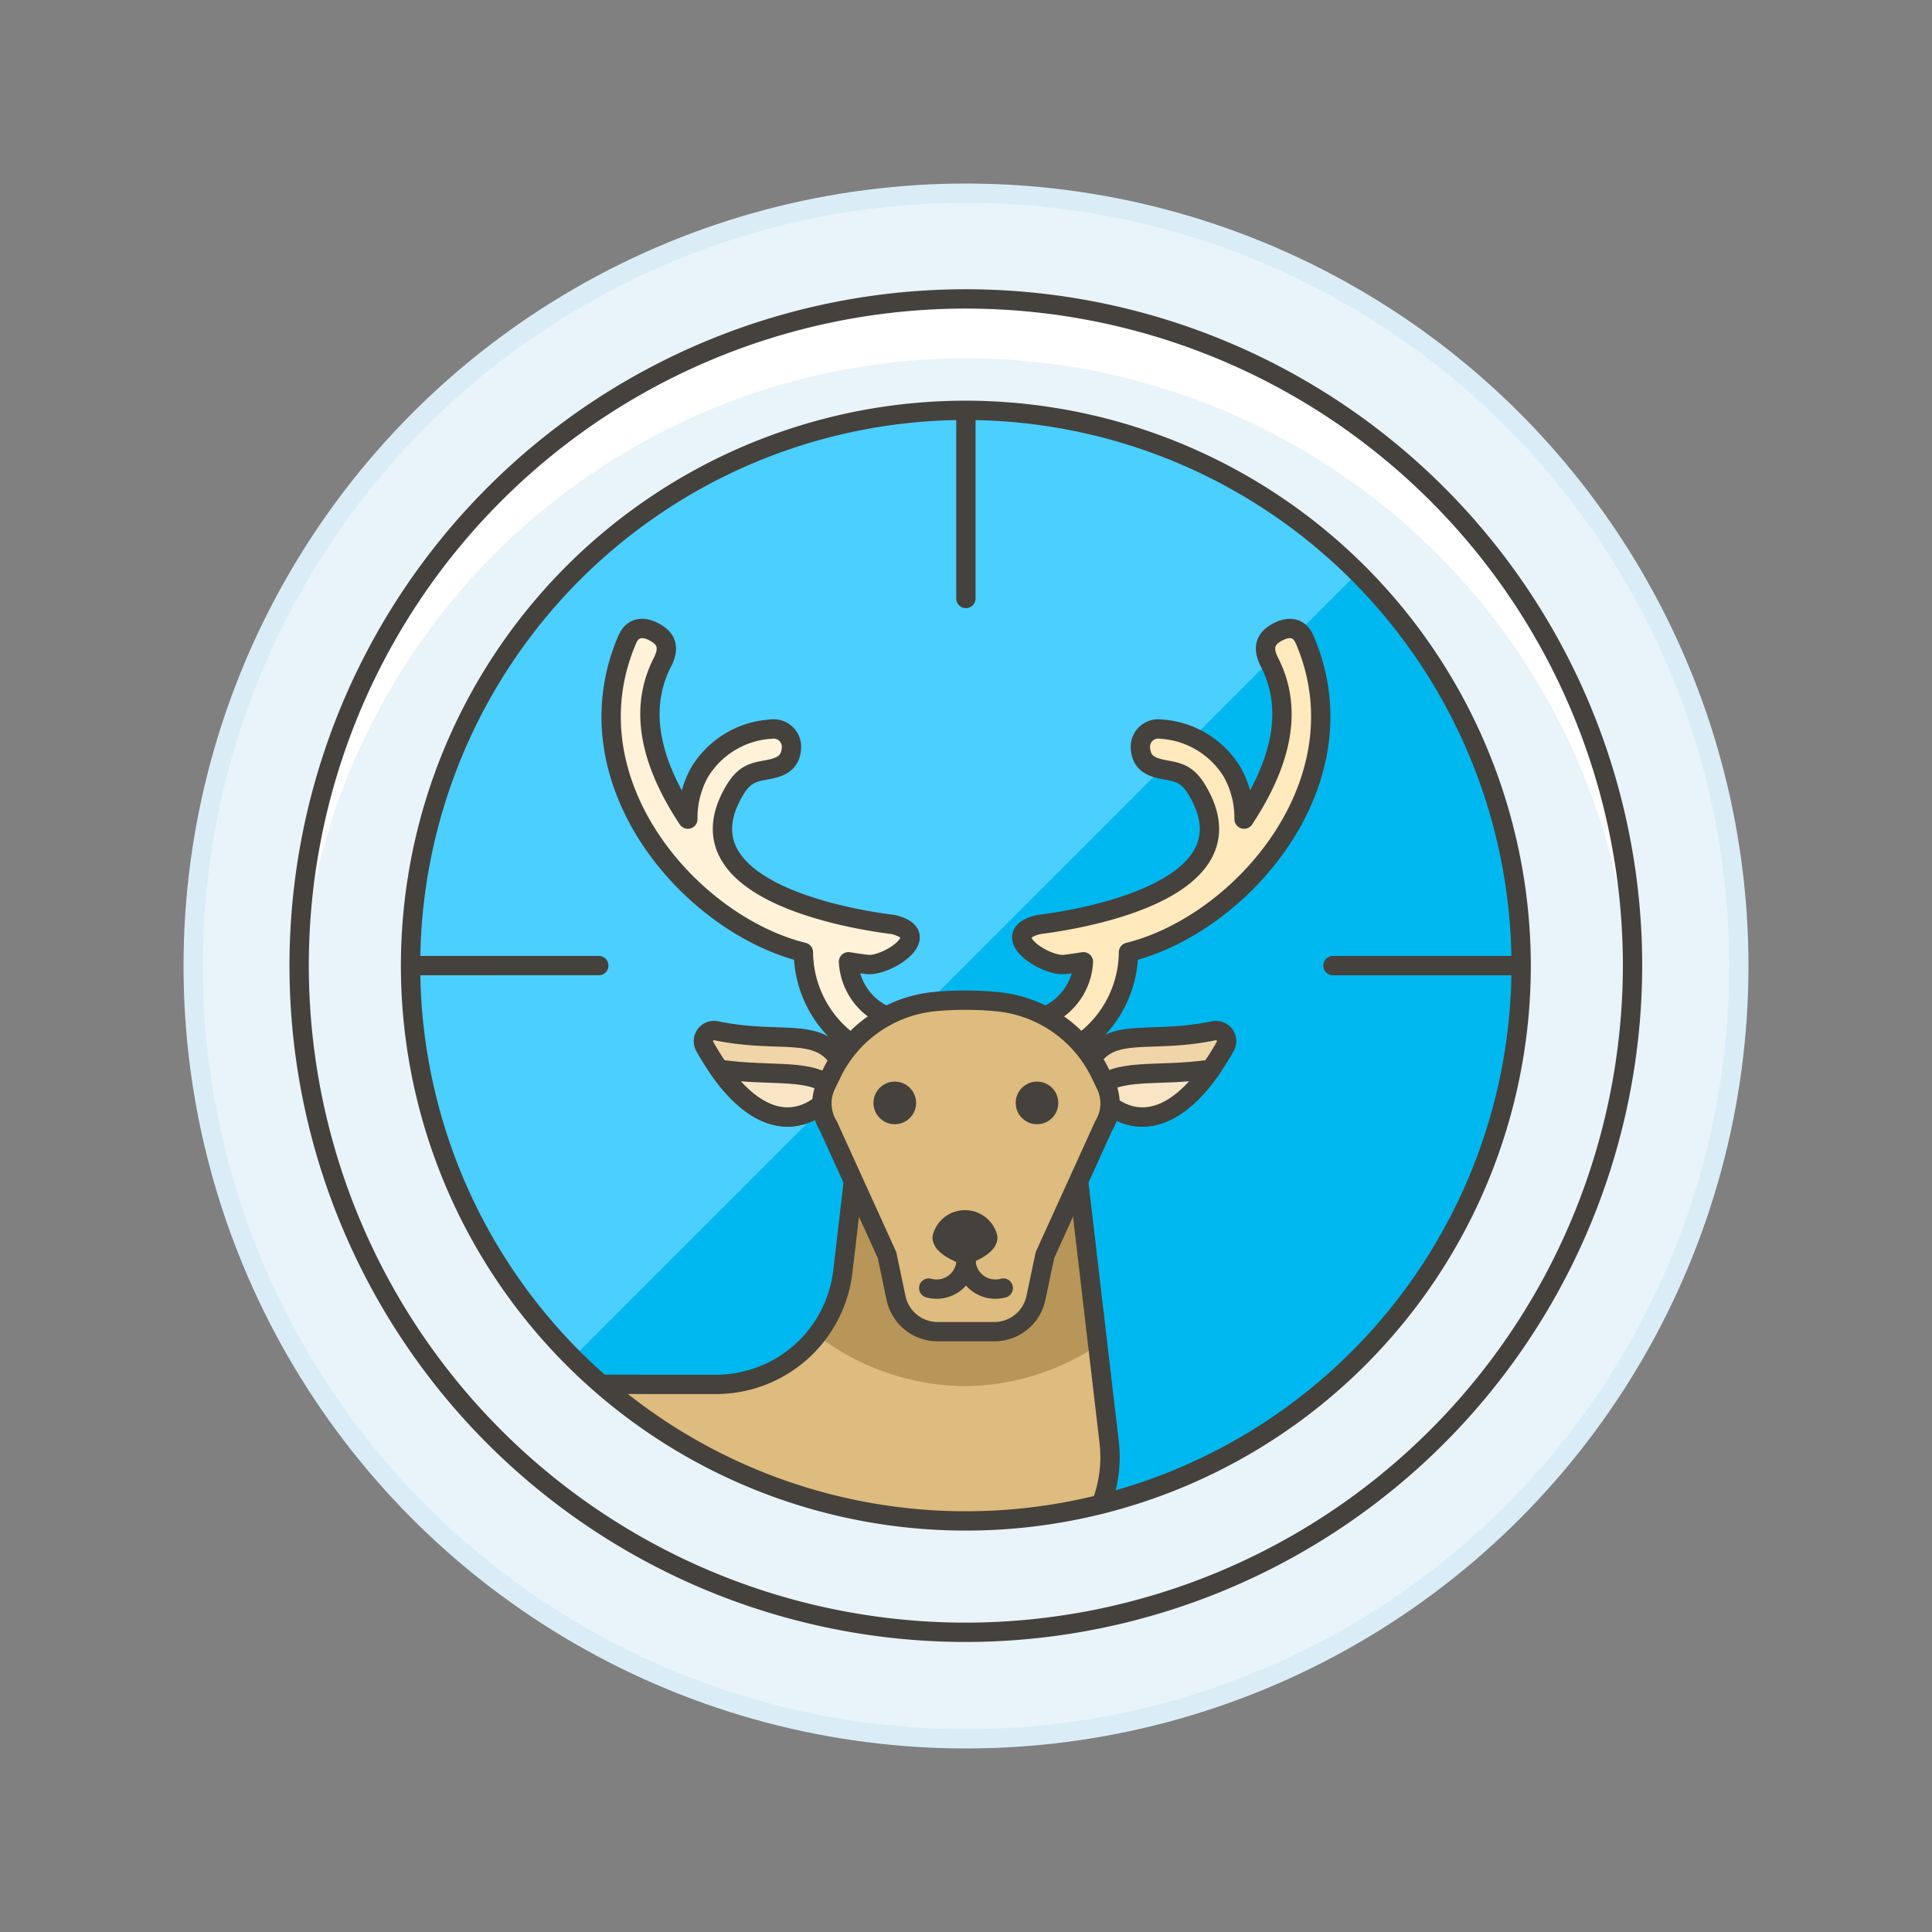
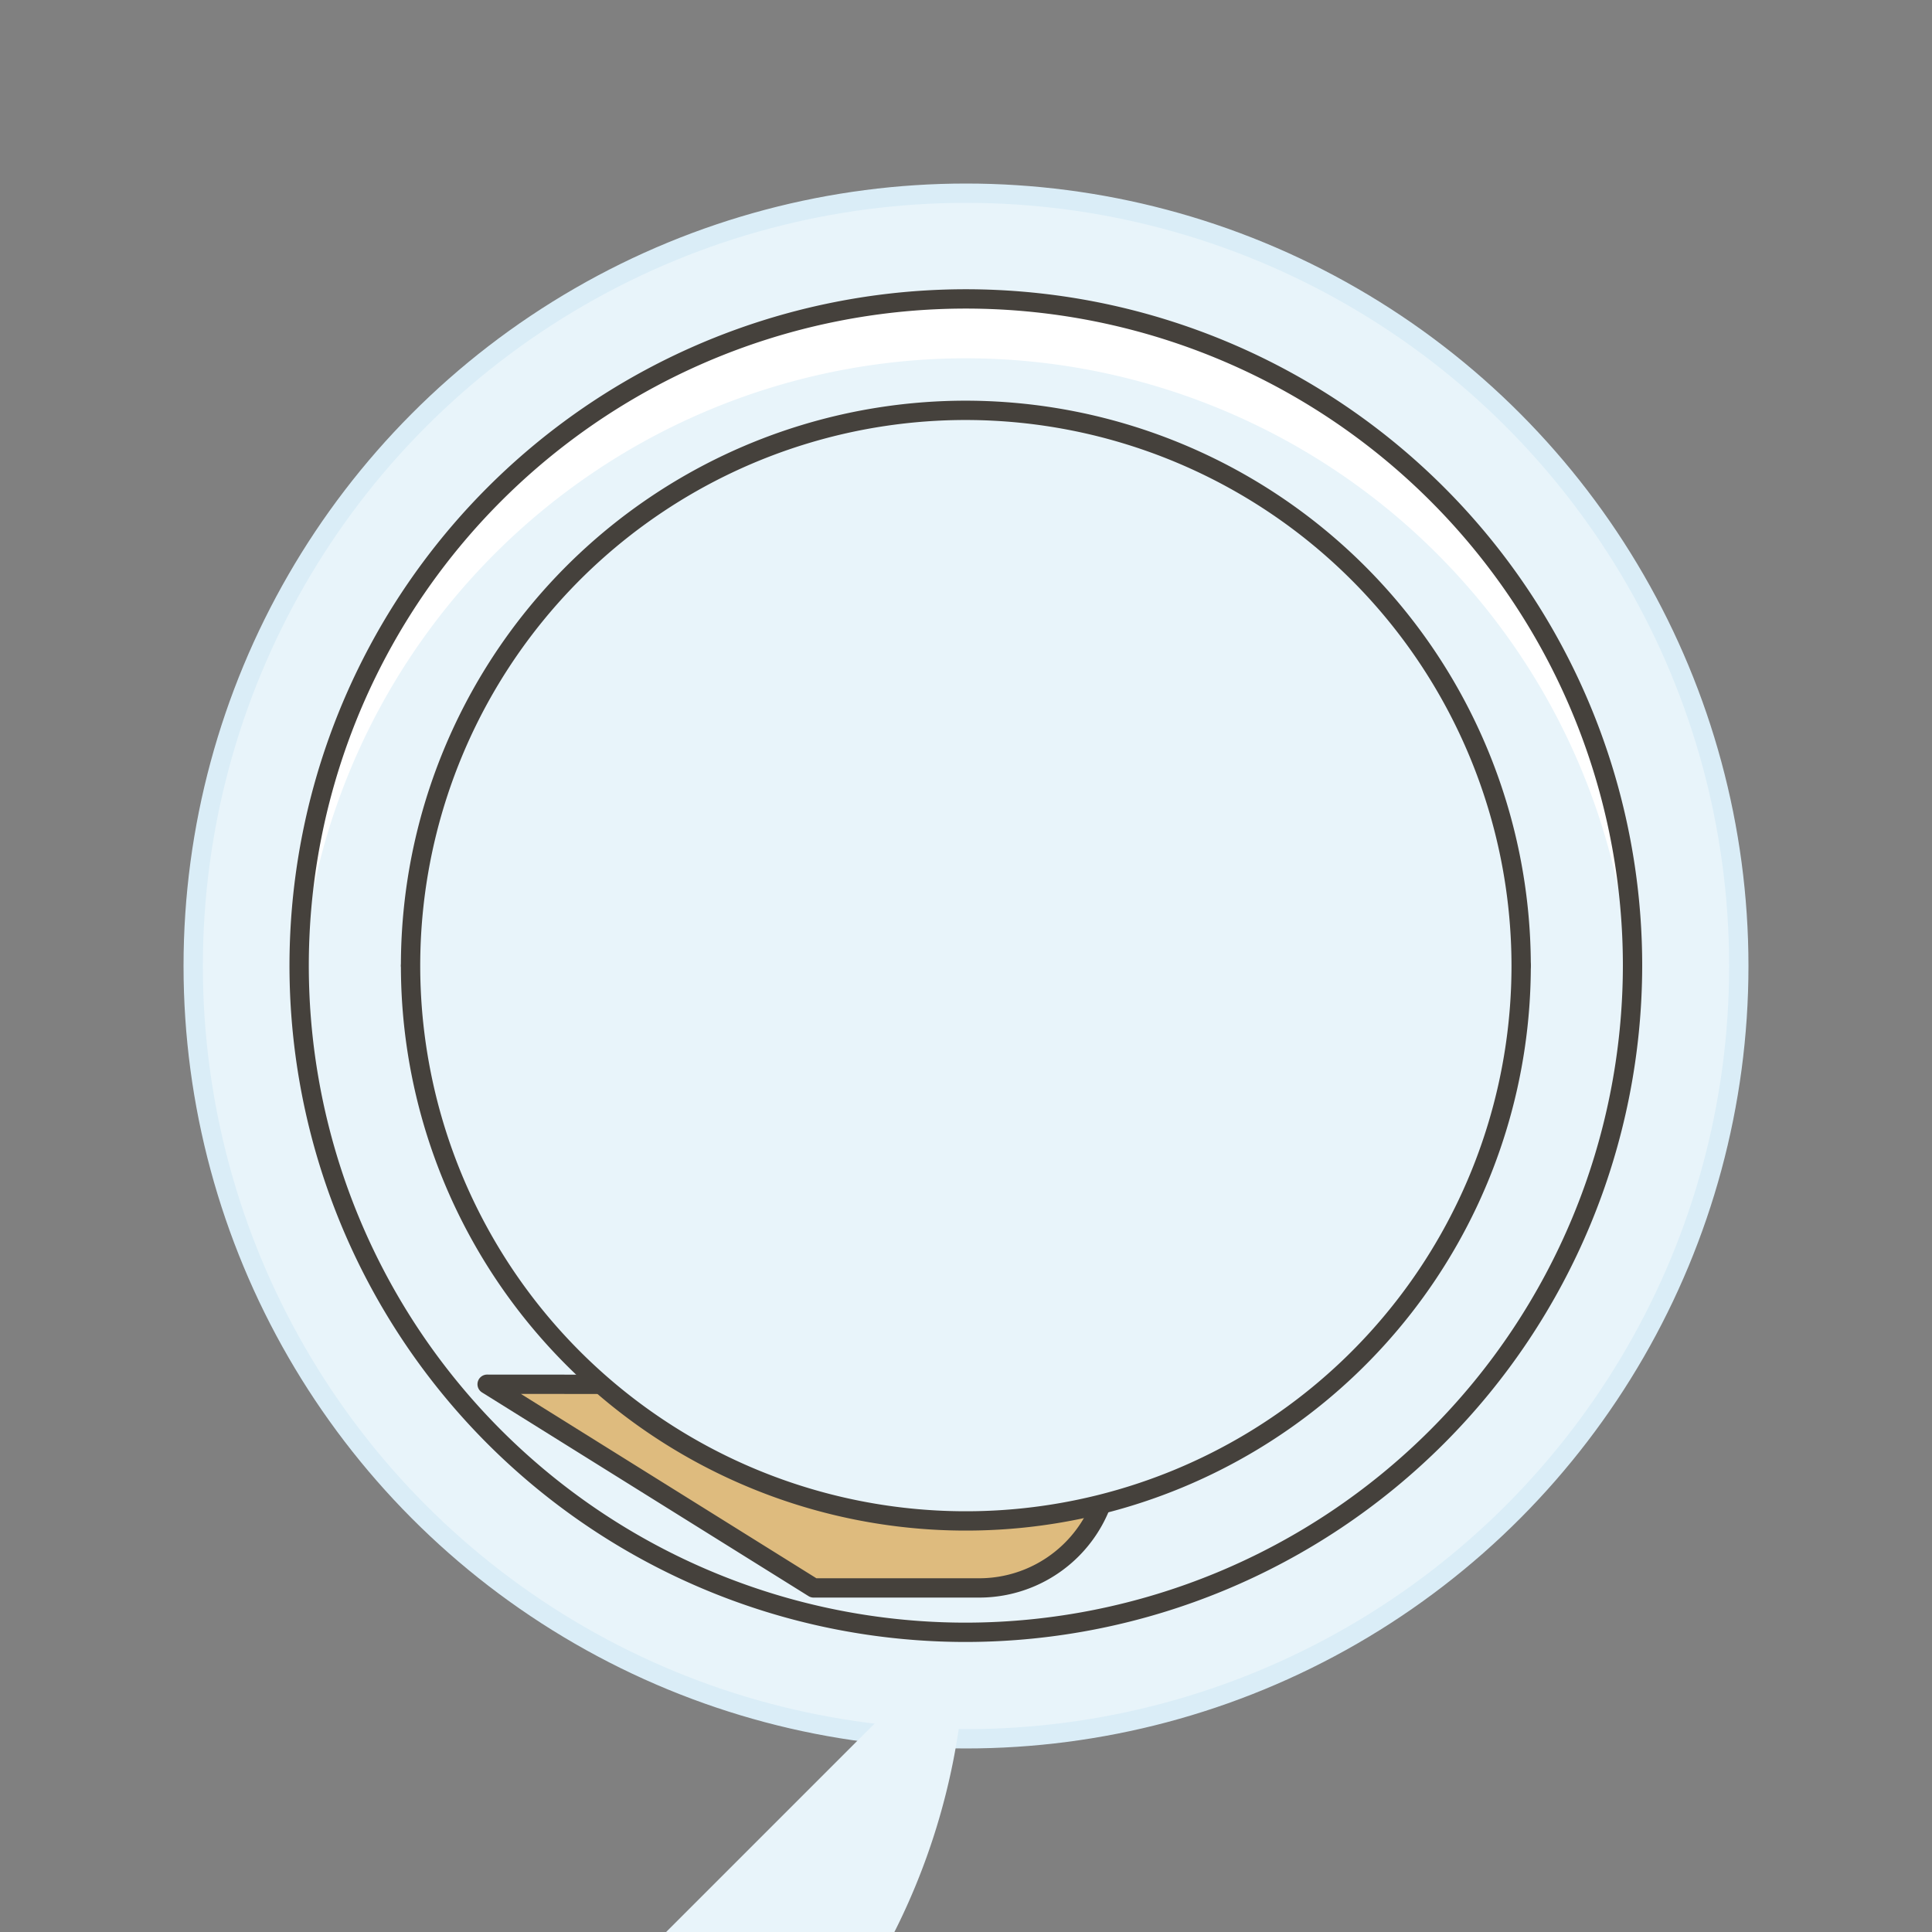
<svg xmlns="http://www.w3.org/2000/svg" viewBox="0 0 100 100">
  <rect x="0" y="0" width="100" height="100" fill="#808080" stroke="none" />
  <g class="nc-icon-wrapper">
    <defs />
    <circle class="a" cx="50" cy="50" r="40" fill="#e8f4fa" stroke="#daedf7" stroke-miterlimit="10" />
    <circle class="b" cx="49.994" cy="49.981" r="28.741" style="" fill="#00b8f0" />
    <path class="c" d="M49.994 21.24a28.726 28.726 0 0 0-20.339 49.028l40.626-40.626a28.653 28.653 0 0 0-20.287-8.402z" style="" fill="#4acfff" />
    <path class="d" d="M57.408 74.632a6.679 6.679 0 0 1 .046.788 6.771 6.771 0 0 1-6.77 6.771h-8.57l-16.9-10.543 11.83.008a6.616 6.616 0 0 0 6.581-5.845l1.008-8.6h10.734z" style="" fill="#debb7e" />
    <path class="e" d="M37.07 53.352a.551.551 0 0 0-.592.81c3.969 7.039 7.583 1.908 7.1.968-1.07-2.101-3.06-1.06-6.508-1.778z" fill="#f0d5a8" stroke="#45413c" stroke-linecap="round" stroke-linejoin="round" />
    <path class="f" d="M53.756 47.855c-2.2.534.34 2.17 1.335 2.065.3-.032.69-.09.986-.139a3.249 3.249 0 0 1-2.841 3.051 1.182 1.182 0 0 0-.852 1.245 1.071 1.071 0 0 0 .718.859.626.626 0 0 0 .535.043 5.837 5.837 0 0 0 4.773-5.69c5.874-1.457 12.268-8.848 9.121-16.181-.339-.789-1.021-.637-1.524-.324s-.675.75-.3 1.49c1.4 2.733.33 5.632-1.314 8.124a4.862 4.862 0 0 0-.612-2.431 4.649 4.649 0 0 0-3.7-2.228.923.923 0 0 0-1.053.978c.041.619.348.937 1.091 1.092s1.273.137 1.842 1.088c3.439 5.735-8.095 6.931-8.205 6.958z" stroke="#45413c" stroke-linecap="round" stroke-linejoin="round" fill="#ffe9bd" />
    <path class="g" d="M46.239 47.855c2.194.534-.341 2.17-1.336 2.065-.3-.032-.689-.09-.985-.139a3.249 3.249 0 0 0 2.84 3.051 1.182 1.182 0 0 1 .852 1.245 1.07 1.07 0 0 1-.717.859.626.626 0 0 1-.535.043 5.838 5.838 0 0 1-4.774-5.69c-5.874-1.457-12.267-8.848-9.121-16.181.339-.789 1.022-.637 1.525-.324s.675.75.3 1.49c-1.4 2.733-.331 5.632 1.314 8.124a4.861 4.861 0 0 1 .611-2.431 4.653 4.653 0 0 1 3.7-2.228.923.923 0 0 1 1.052.978c-.04.619-.347.937-1.091 1.092s-1.273.137-1.842 1.088c-3.432 5.735 8.097 6.931 8.207 6.958z" stroke="#45413c" stroke-linecap="round" stroke-linejoin="round" fill="#fff2d9" />
-     <path class="h" d="M49.994 21.238v9.741" stroke="#45413c" stroke-linecap="round" stroke-linejoin="round" fill="#525252" />
    <path class="h" d="M78.735 49.979l-9.742.001" stroke="#45413c" stroke-linecap="round" stroke-linejoin="round" fill="#525252" />
    <path class="h" d="M21.252 49.979l9.742-.001" stroke="#45413c" stroke-linecap="round" stroke-linejoin="round" fill="#525252" />
    <path class="i" d="M37.219 55.346c2.661 3.8 5.05 2.43 5.985 1.058-1.206-1.168-3.105-.649-5.982-1.06" stroke="#45413c" stroke-linecap="round" stroke-linejoin="round" fill="#f7e5c6" />
    <path class="e" d="M62.825 53.352a.551.551 0 0 1 .593.81c-3.969 7.039-7.584 1.908-7.1.968 1.069-2.101 3.059-1.06 6.507-1.778z" fill="#f0d5a8" stroke="#45413c" stroke-linecap="round" stroke-linejoin="round" />
    <path class="i" d="M62.677 55.346c-2.662 3.8-5.051 2.43-5.986 1.058 1.206-1.168 3.106-.649 5.982-1.06" stroke="#45413c" stroke-linecap="round" stroke-linejoin="round" fill="#f7e5c6" />
    <path class="j" d="M56.822 69.63l-1.455-12.417H44.628l-1.008 8.6a6.59 6.59 0 0 1-1.348 3.287 12.828 12.828 0 0 0 7.676 2.647 12.621 12.621 0 0 0 6.874-2.117z" style="" fill="#b89558" />
    <path class="k" d="M57.408 74.632a6.679 6.679 0 0 1 .046.788 6.771 6.771 0 0 1-6.77 6.771h-8.57l-16.9-10.543 11.83.008a6.616 6.616 0 0 0 6.581-5.845l1.008-8.6h10.734z" stroke="#45413c" stroke-linecap="round" stroke-linejoin="round" fill="none" />
    <path class="d" d="M56.951 55.564a6.624 6.624 0 0 0-5.339-3.717 17.212 17.212 0 0 0-3.2-.008 6.622 6.622 0 0 0-5.365 3.723l-.287.595a2.207 2.207 0 0 0 .112 2.117l3.041 6.69.464 2.212a2.2 2.2 0 0 0 2.158 1.751h2.928a2.2 2.2 0 0 0 2.158-1.751l.465-2.212 3.04-6.69a2.2 2.2 0 0 0 .112-2.117z" style="" fill="#debb7e" />
    <path class="k" d="M56.951 55.564a6.624 6.624 0 0 0-5.339-3.717 17.212 17.212 0 0 0-3.2-.008 6.622 6.622 0 0 0-5.365 3.723l-.287.595a2.207 2.207 0 0 0 .112 2.117l3.041 6.69.464 2.212a2.2 2.2 0 0 0 2.158 1.751h2.928a2.2 2.2 0 0 0 2.158-1.751l.465-2.212 3.04-6.69a2.2 2.2 0 0 0 .112-2.117z" stroke="#45413c" stroke-linecap="round" stroke-linejoin="round" fill="none" />
    <path class="k" d="M50 65.056a1.526 1.526 0 0 1-1.928 1.614" stroke="#45413c" stroke-linecap="round" stroke-linejoin="round" fill="none" />
    <path class="k" d="M50 65.056a1.527 1.527 0 0 0 1.929 1.614" stroke="#45413c" stroke-linecap="round" stroke-linejoin="round" fill="none" />
    <path class="l" d="M51.128 64.049c0 .5-1.18.91-1.18.91s-1.181-.407-1.181-.91a1.22 1.22 0 0 1 2.361 0z" stroke="#45413c" stroke-linecap="round" stroke-linejoin="round" fill="#45413c" />
    <circle class="m" cx="53.675" cy="57.087" r="1.103" style="" fill="#45413c" />
    <circle class="m" cx="46.314" cy="57.087" r="1.103" style="" fill="#45413c" />
-     <path class="n" d="M49.994 84.485A34.508 34.508 0 1 1 84.5 49.977a34.547 34.547 0 0 1-34.506 34.508zm0-63.249a28.742 28.742 0 1 0 28.741 28.741 28.774 28.774 0 0 0-28.741-28.741z" style="" fill="#e8f4fa" />
+     <path class="n" d="M49.994 84.485a34.547 34.547 0 0 1-34.506 34.508zm0-63.249a28.742 28.742 0 1 0 28.741 28.741 28.774 28.774 0 0 0-28.741-28.741z" style="" fill="#e8f4fa" />
    <path class="o" d="M49.993 18.544a34.547 34.547 0 0 1 34.469 32.972c.023-.51.039-1.02.039-1.535a34.508 34.508 0 1 0-69.015 0c0 .515.017 1.025.039 1.535a34.547 34.547 0 0 1 34.468-32.972z" style="" fill="#fff" />
    <path class="k" d="M49.994 84.488A34.508 34.508 0 1 1 84.5 49.981a34.547 34.547 0 0 1-34.506 34.507zm0-63.249a28.742 28.742 0 1 0 28.741 28.742 28.775 28.775 0 0 0-28.741-28.742z" stroke="#45413c" stroke-linecap="round" stroke-linejoin="round" fill="none" />
  </g>
</svg>